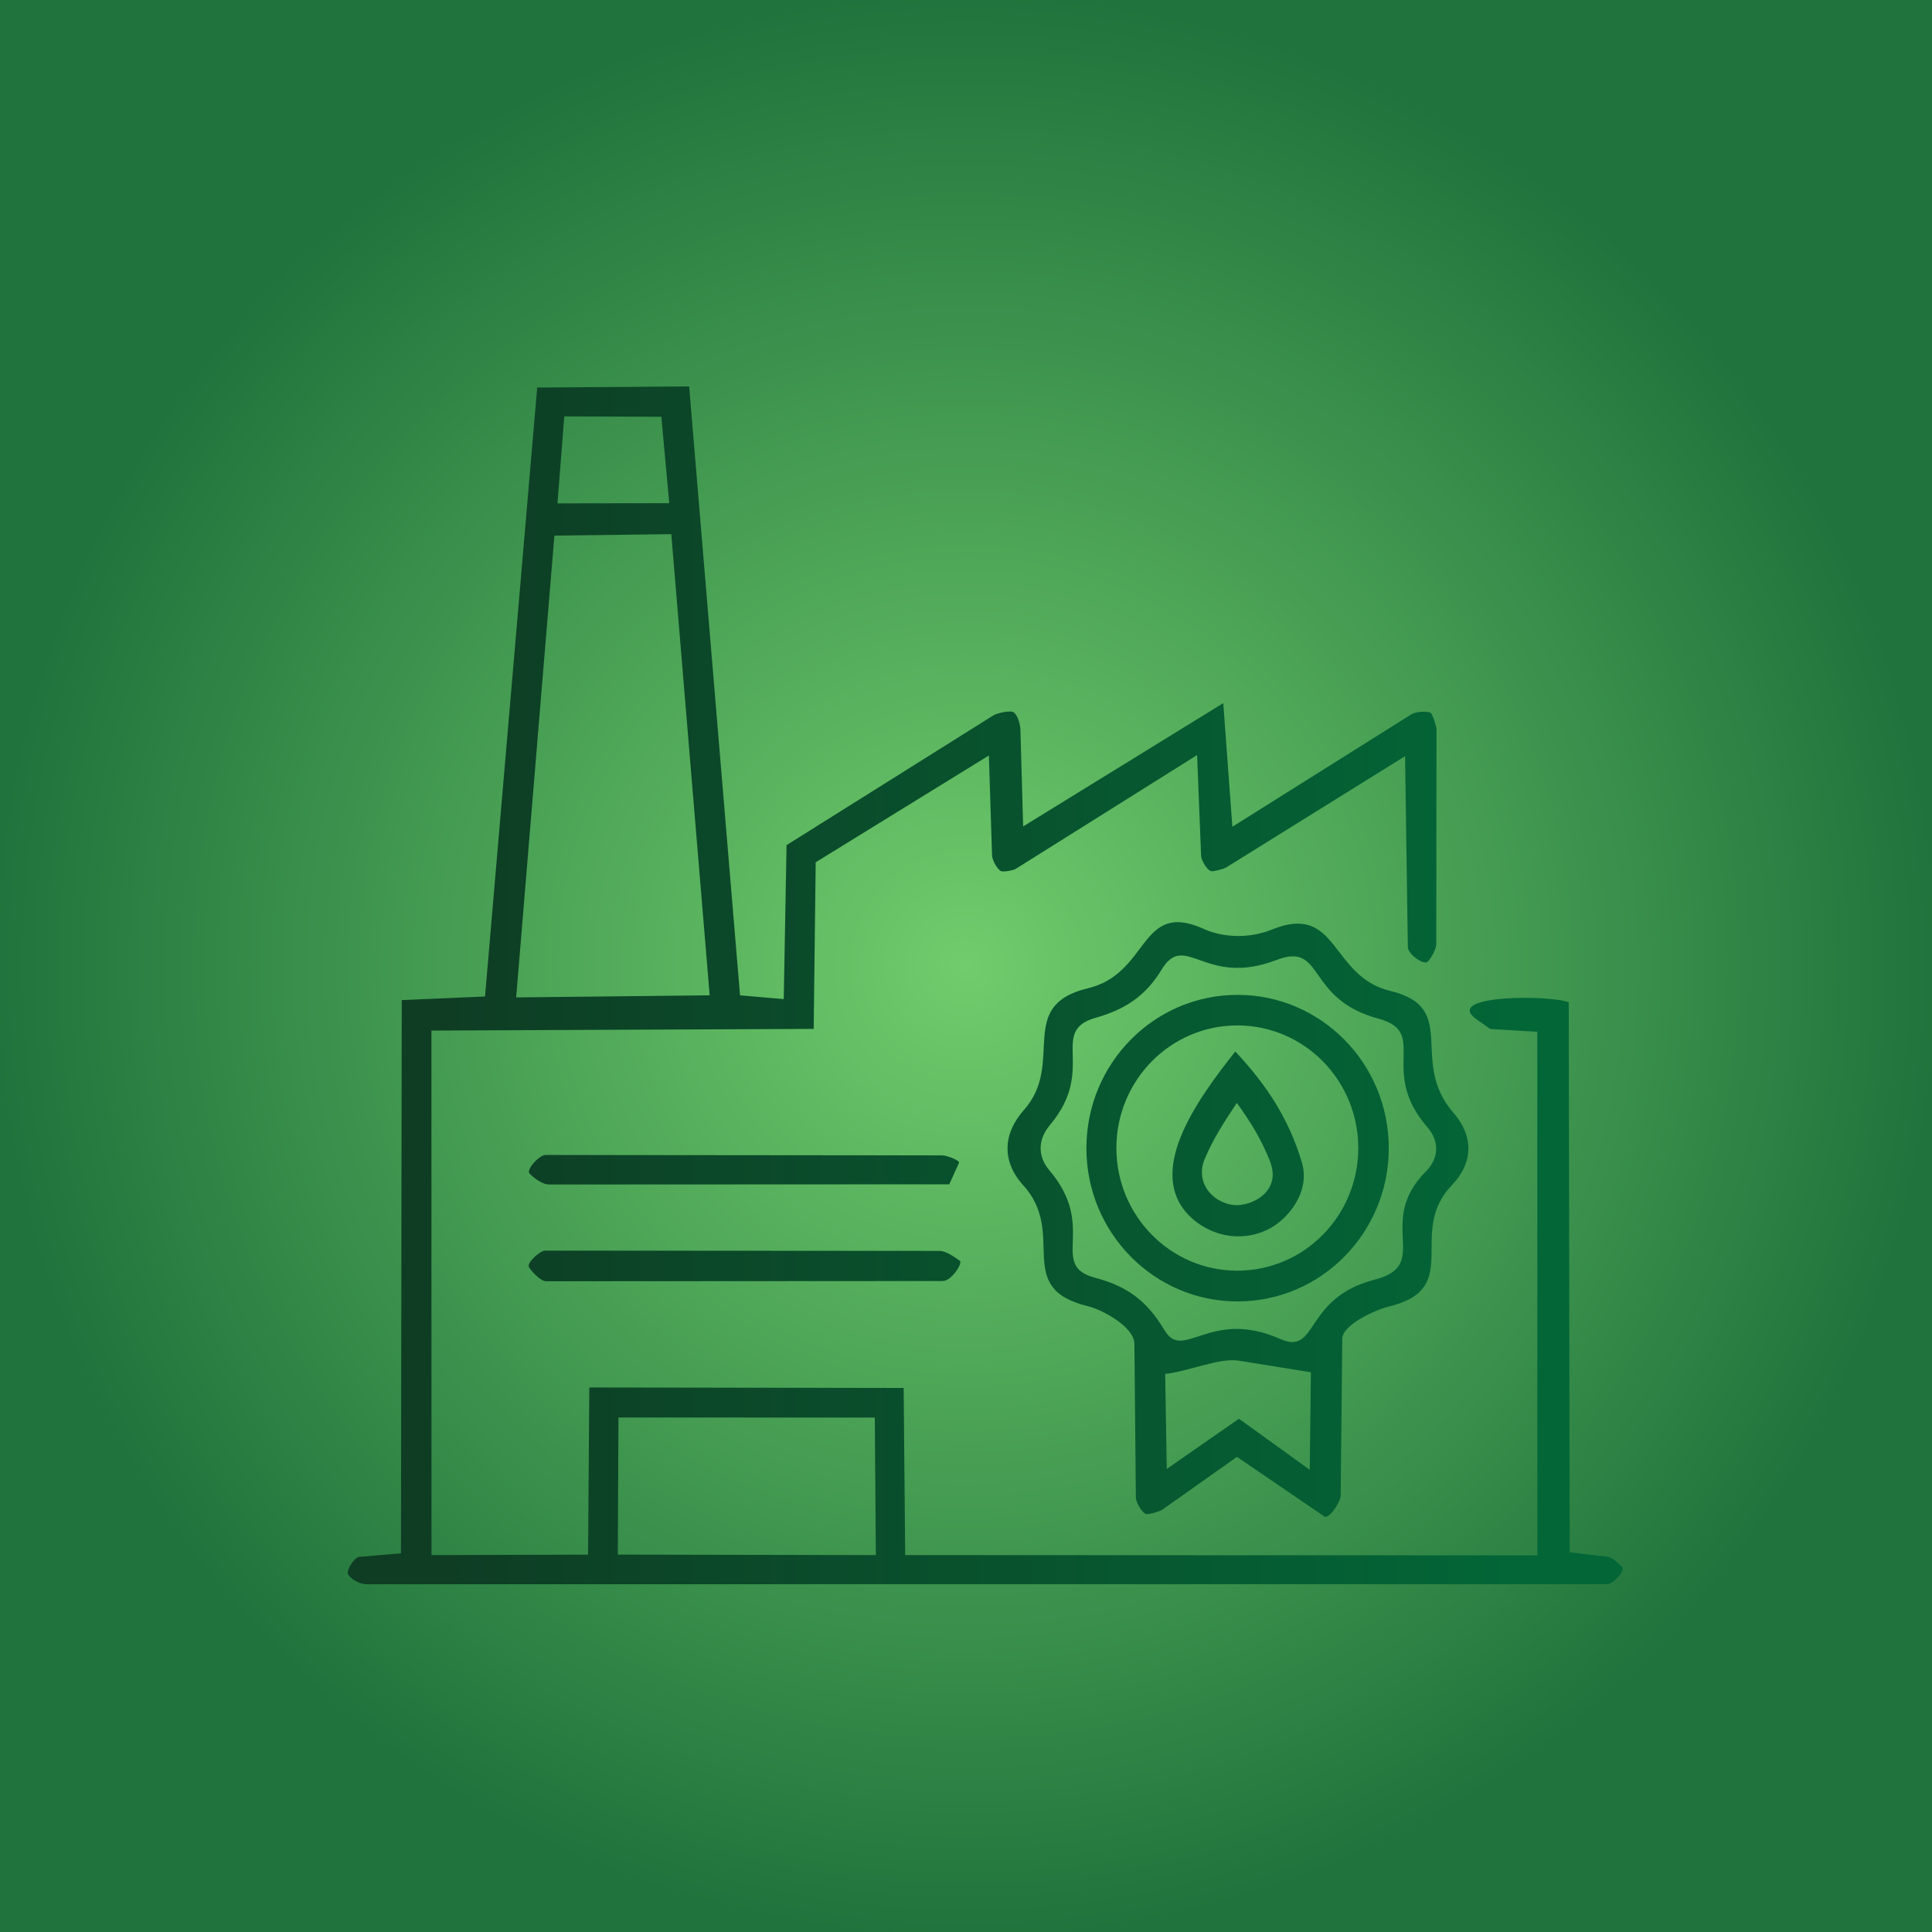
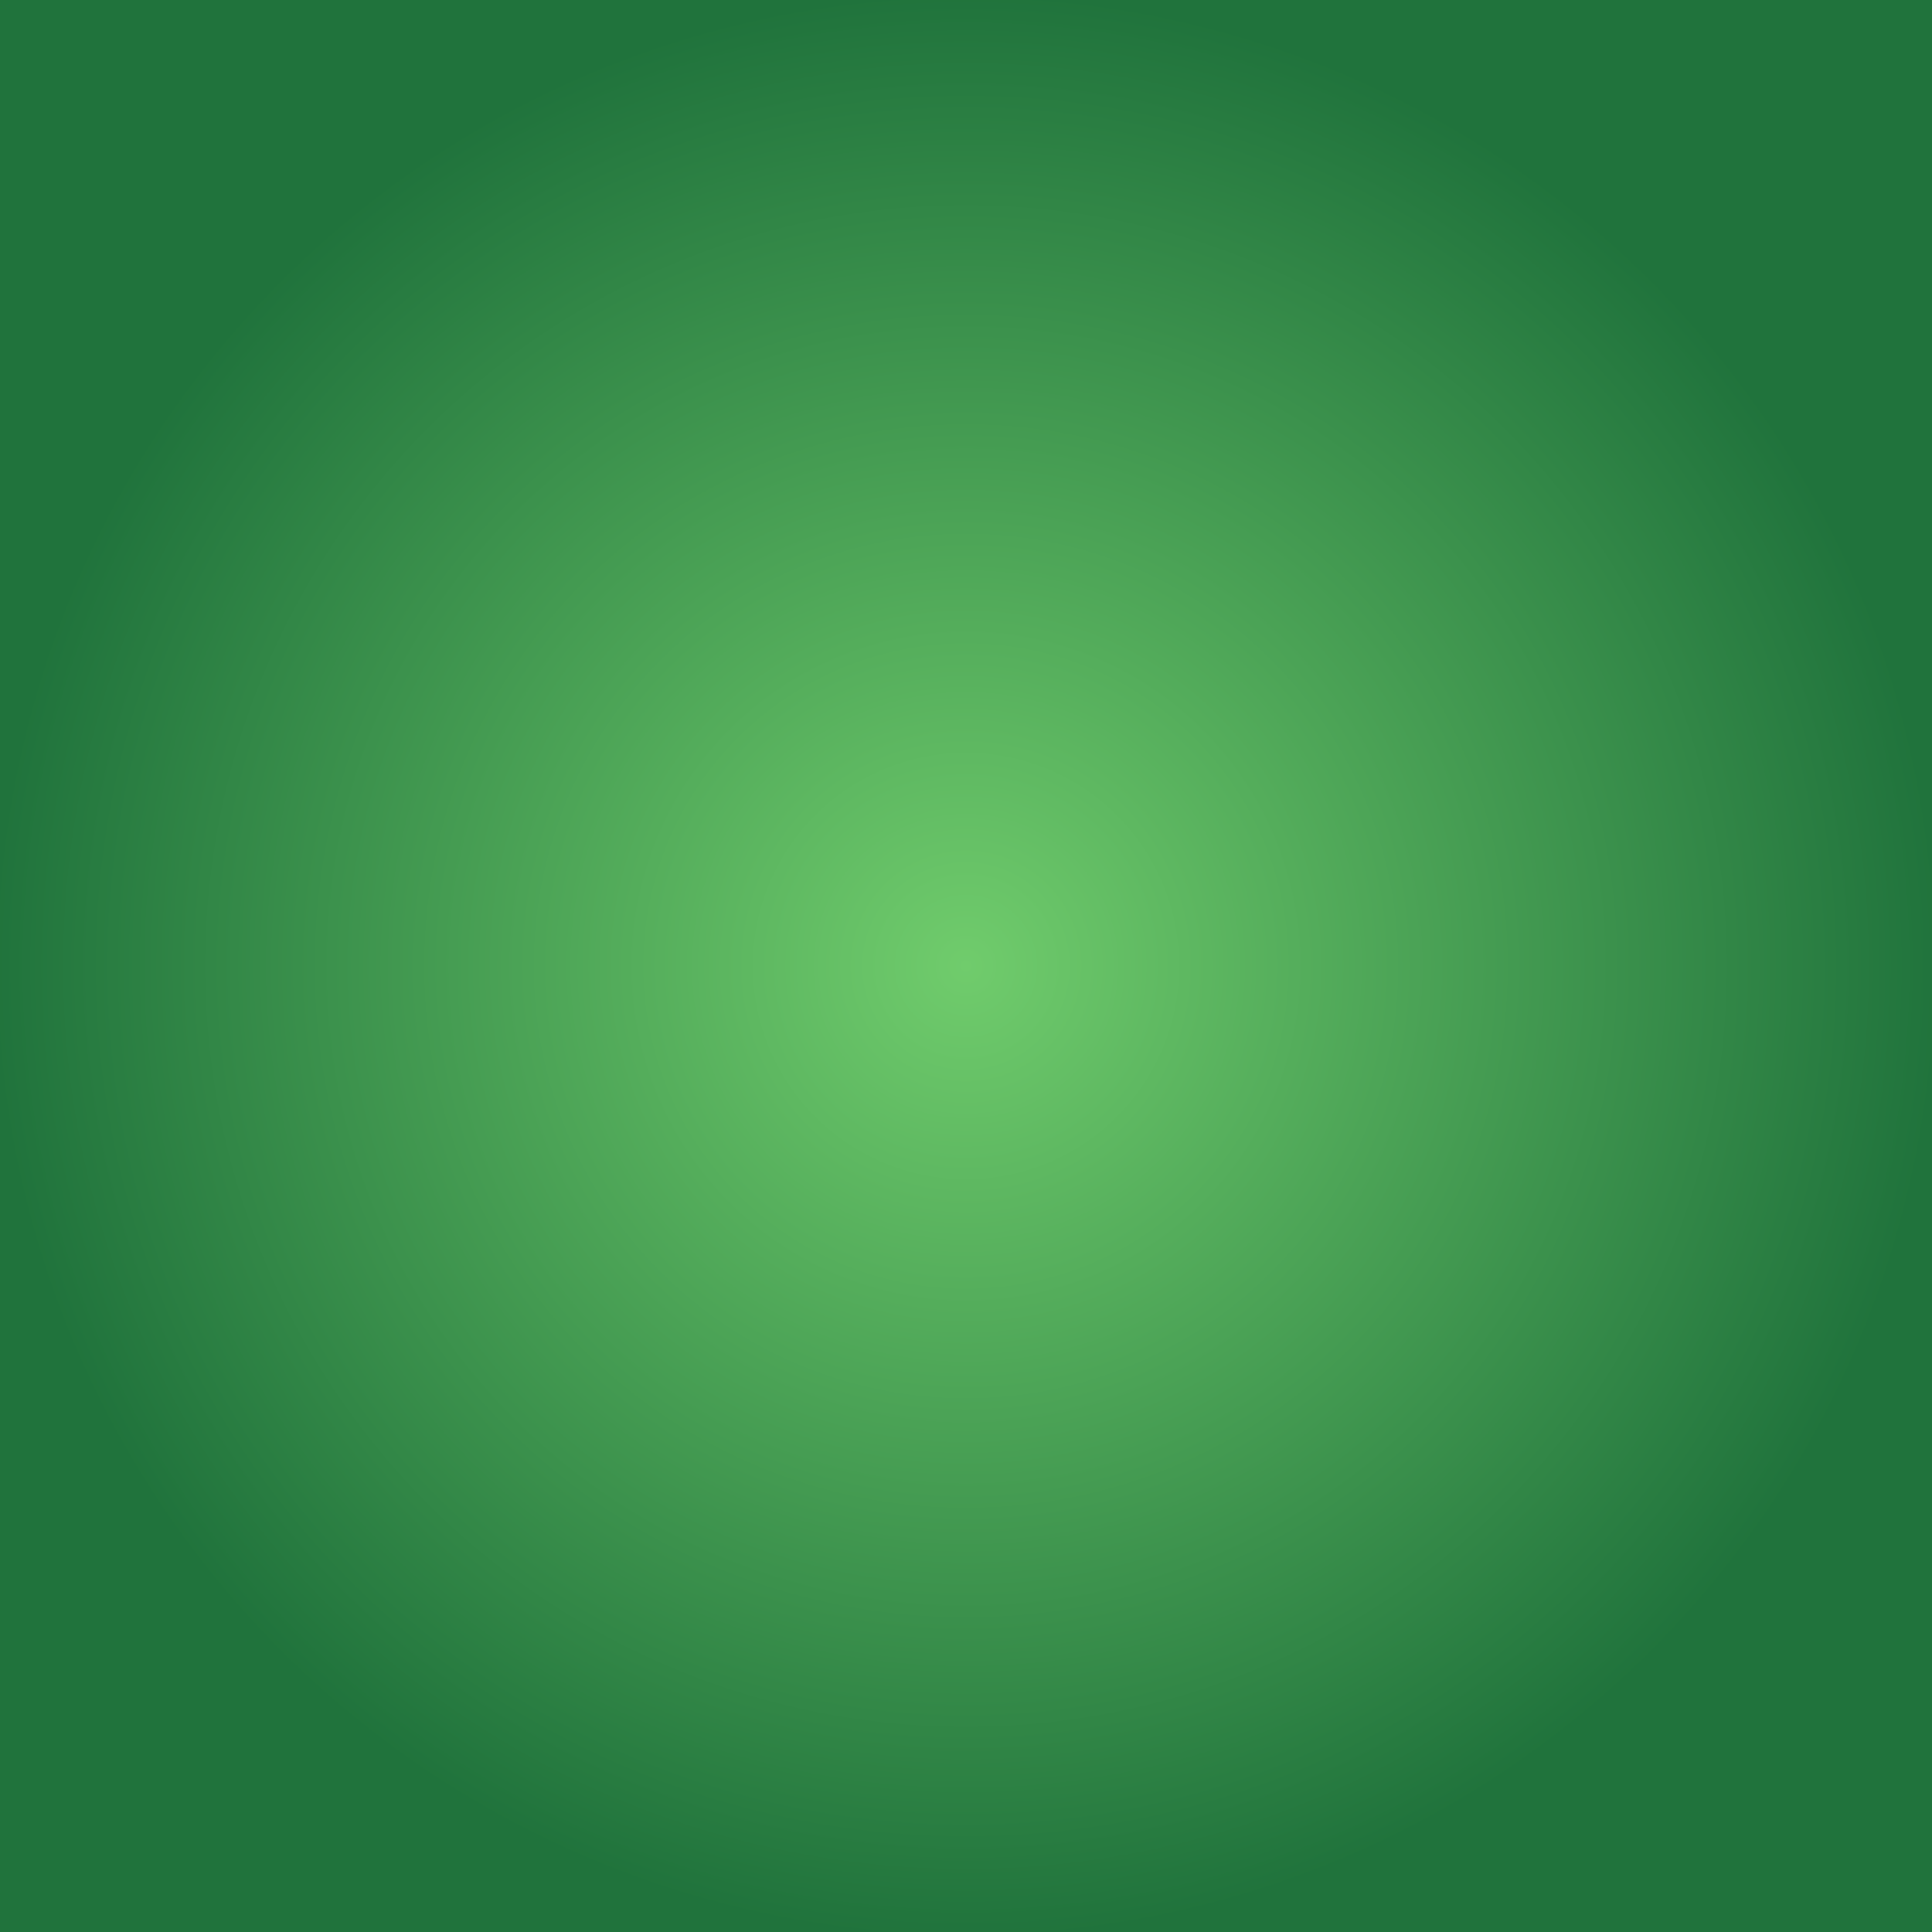
<svg xmlns="http://www.w3.org/2000/svg" width="50" height="50" viewBox="0 0 50 50" fill="none">
  <rect width="50" height="50" fill="white" />
  <rect width="50" height="50" fill="url(#paint0_radial_77_154)" />
-   <path d="M19.152 25.759L20.283 25.857L20.356 21.872L25.711 18.512C25.802 18.455 26.125 18.386 26.214 18.425C26.331 18.477 26.405 18.736 26.409 18.89L26.479 21.388L31.658 18.197L31.894 21.396L36.531 18.483C36.641 18.414 37.006 18.389 37.048 18.47C37.091 18.551 37.177 18.792 37.177 18.887L37.171 24.441C37.171 24.558 37.033 24.811 36.949 24.889C36.843 24.988 36.438 24.691 36.435 24.512L36.363 19.57L31.738 22.447C31.662 22.494 31.421 22.553 31.352 22.547C31.247 22.538 31.089 22.268 31.084 22.143L30.981 19.541L26.285 22.488C26.225 22.526 25.967 22.572 25.906 22.545C25.816 22.505 25.678 22.269 25.674 22.136L25.592 19.552L21.111 22.315L21.11 22.314L21.058 26.628L11.165 26.671L11.167 40.246L15.219 40.234L15.251 35.908L23.387 35.92L23.426 40.245L39.787 40.253L39.785 26.702L38.568 26.63L38.218 26.384C37.299 25.737 40.14 25.745 40.599 25.941L40.623 40.173L41.629 40.293C41.719 40.303 41.923 40.493 41.986 40.56C42.072 40.649 41.736 40.998 41.603 40.998L9.48 41C9.298 41 9.046 40.844 9.005 40.733C8.964 40.622 9.178 40.303 9.293 40.292L10.377 40.2L10.397 25.883L12.552 25.789L13.903 10.03L17.835 10L19.152 25.759ZM15.989 40.233L22.666 40.246H22.667L22.64 36.687L16.006 36.685L15.989 40.233ZM28.153 25.577C29.761 25.193 29.481 23.287 31.15 24.039C31.684 24.279 32.36 24.284 32.917 24.057C34.644 23.354 34.415 25.267 35.978 25.644C37.797 26.081 36.443 27.449 37.615 28.799C38.145 29.409 38.131 30.092 37.57 30.678C36.389 31.912 37.9 33.346 35.933 33.816C35.586 33.899 34.742 34.29 34.738 34.648L34.697 38.698C34.696 38.883 34.385 39.324 34.275 39.249L34.277 39.248L32.012 37.704L30.087 39.066C30.01 39.12 29.773 39.181 29.687 39.187C29.573 39.195 29.397 38.882 29.396 38.756L29.358 34.776C29.354 34.341 28.527 33.894 28.157 33.805C26.2 33.331 27.631 31.938 26.48 30.673C25.92 30.058 25.954 29.338 26.499 28.726C27.579 27.511 26.272 26.028 28.153 25.577ZM32.058 35.214C31.559 35.133 30.753 35.495 30.155 35.556L30.196 38.016L32.064 36.717L33.896 38.039L33.926 35.514L32.058 35.214ZM33.036 24.844C31.167 25.562 30.677 24.079 30.059 25.099C29.652 25.771 29.113 26.127 28.365 26.337C27.121 26.687 28.4 27.663 27.169 29.12C26.863 29.484 26.846 29.921 27.155 30.284C28.425 31.773 27.111 32.745 28.352 33.072C29.172 33.287 29.689 33.671 30.138 34.427C30.625 35.249 31.313 33.847 33.13 34.652C34.124 35.092 33.729 33.589 35.578 33.117L35.579 33.116C37.075 32.735 35.579 31.649 36.902 30.316C37.243 29.973 37.255 29.536 36.943 29.176C35.657 27.698 37.003 26.72 35.672 26.362C33.772 25.851 34.289 24.363 33.036 24.844ZM32.028 25.747C34.189 25.747 35.941 27.523 35.941 29.714C35.941 31.905 34.189 33.681 32.028 33.681C29.867 33.681 28.116 31.905 28.116 29.714C28.116 27.523 29.867 25.747 32.028 25.747ZM24.306 32.373C24.51 32.373 24.754 32.574 24.839 32.628C24.924 32.683 24.631 33.152 24.399 33.152L24.4 33.153C21.424 33.155 17.45 33.157 14.128 33.159C13.995 33.159 13.745 32.898 13.688 32.789C13.63 32.68 13.975 32.366 14.105 32.366L24.306 32.373ZM32.022 26.538C30.294 26.538 28.892 27.959 28.892 29.711C28.892 31.464 30.294 32.885 32.022 32.885C33.751 32.885 35.152 31.464 35.152 29.711C35.152 27.959 33.751 26.538 32.022 26.538ZM31.969 27.213C32.81 28.105 33.37 29 33.691 30.079H33.691C33.928 30.873 33.298 31.589 32.801 31.825C32.035 32.189 31.258 31.931 30.799 31.484C29.637 30.351 30.939 28.509 31.969 27.213ZM32.009 28.543C31.647 29.085 31.386 29.5 31.178 29.994C30.9 30.657 31.468 31.202 32.033 31.188C32.477 31.175 33.152 30.797 32.871 30.067H32.872C32.649 29.486 32.353 29.021 32.009 28.543ZM24.385 29.901C24.5 29.901 24.847 30.032 24.819 30.095L24.566 30.651V30.65L14.217 30.655C14.007 30.655 13.768 30.439 13.702 30.368C13.615 30.274 13.949 29.89 14.12 29.891L24.385 29.901ZM14.348 13.861L13.358 25.813L18.366 25.759L17.373 13.824L14.348 13.861ZM14.428 13.027L17.32 13.022L17.116 10.786L14.603 10.776L14.428 13.027Z" fill="url(#paint1_linear_77_154)" />
  <defs>
    <radialGradient id="paint0_radial_77_154" cx="0" cy="0" r="1" gradientUnits="userSpaceOnUse" gradientTransform="translate(25 25) scale(25 25)">
      <stop stop-color="#70CC6C" />
      <stop offset="1" stop-color="#20733C" />
    </radialGradient>
    <linearGradient id="paint1_linear_77_154" x1="11.51" y1="25.519" x2="39.137" y2="25.519" gradientUnits="userSpaceOnUse">
      <stop stop-color="#0E3D24" />
      <stop offset="1" stop-color="#036637" />
    </linearGradient>
  </defs>
</svg>